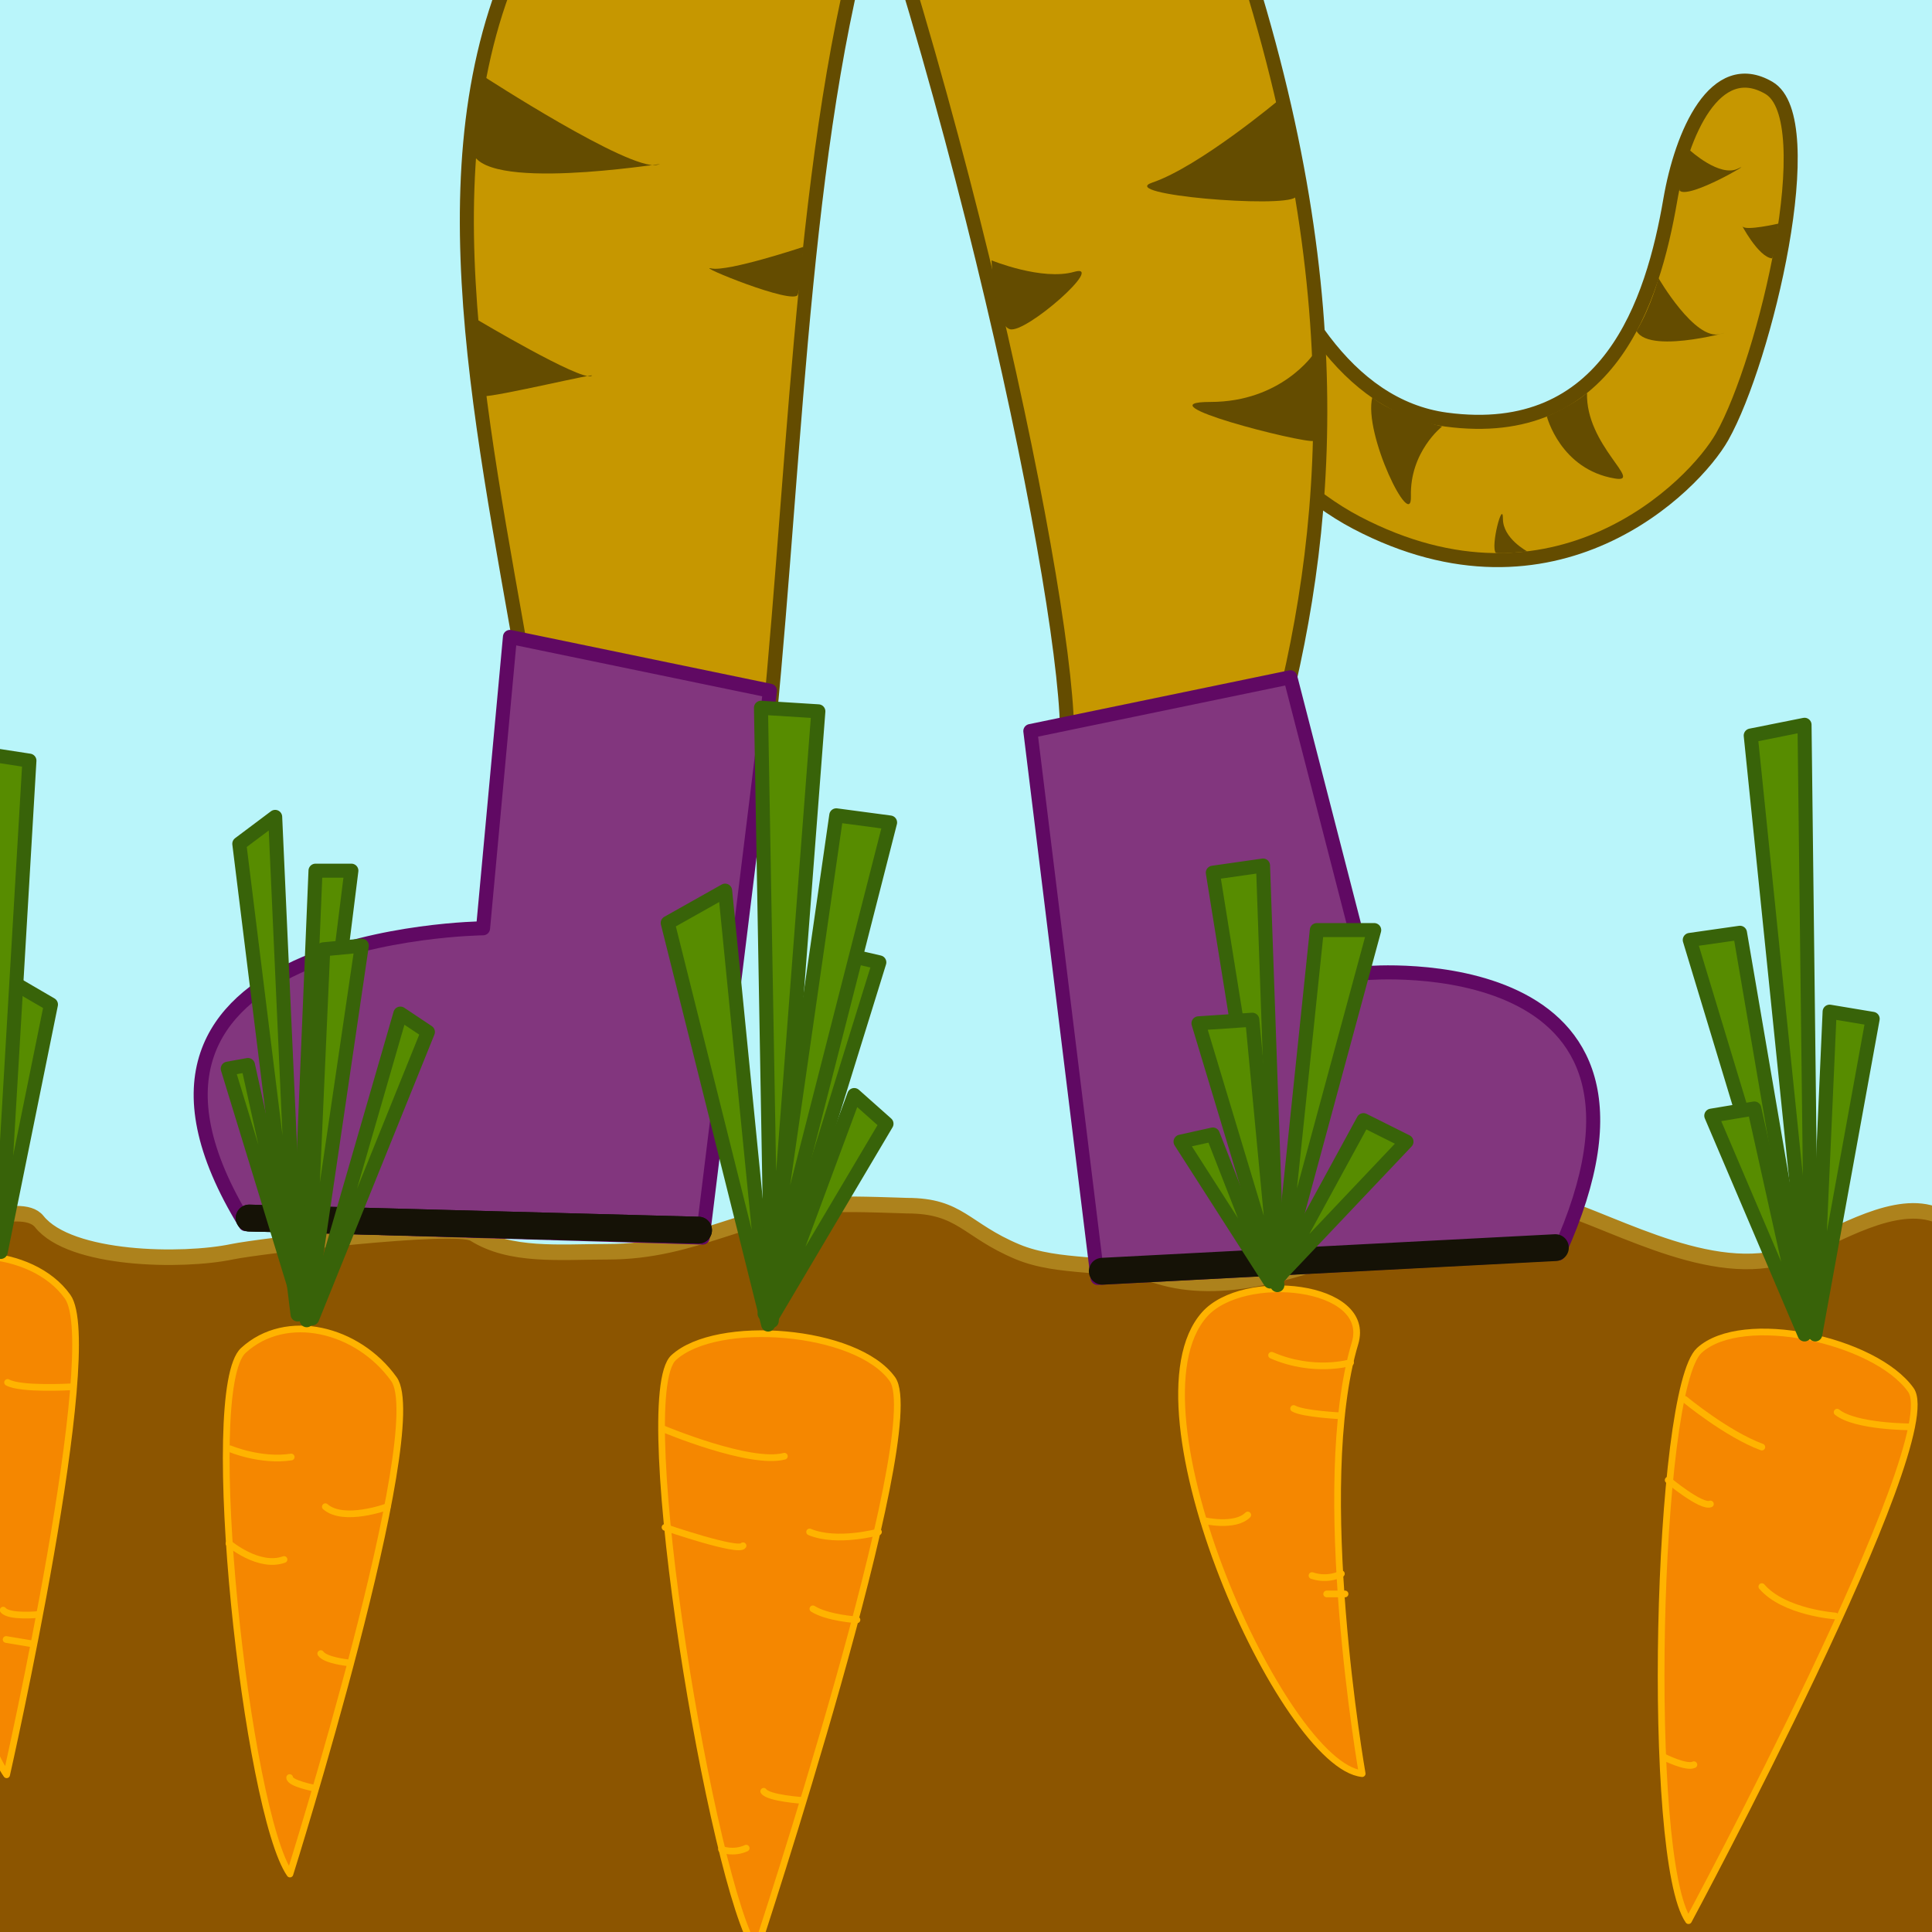
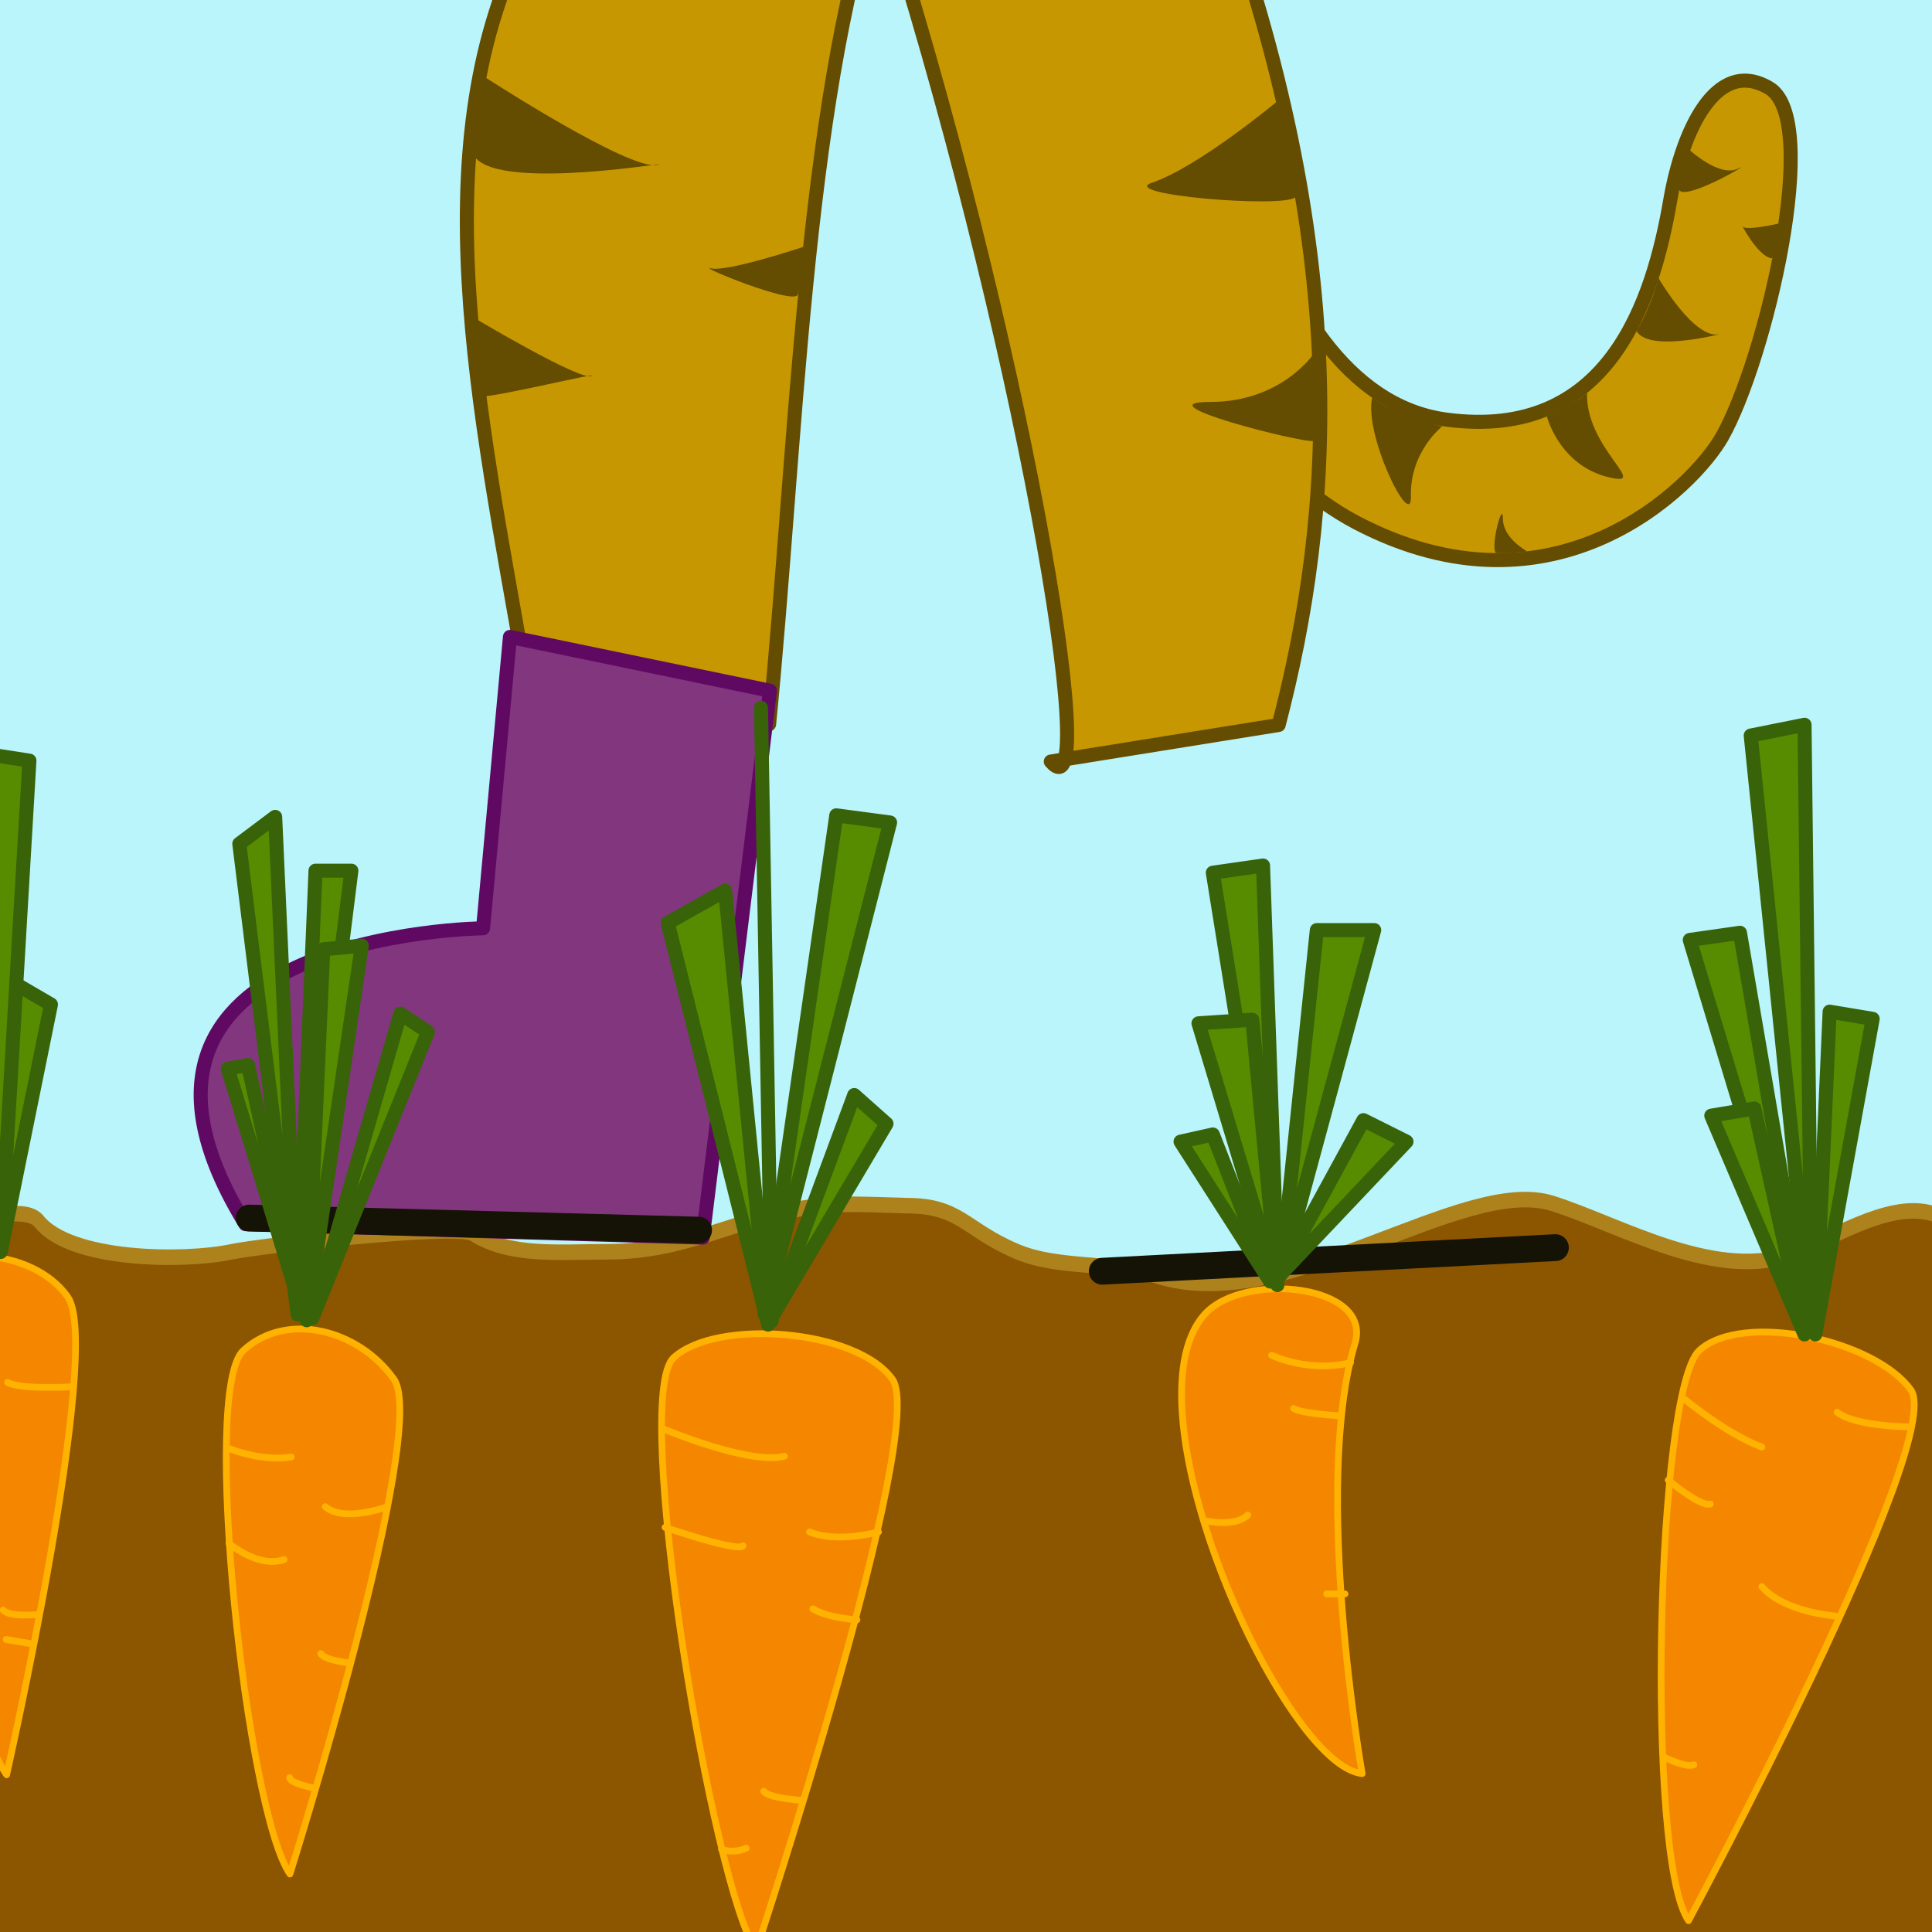
<svg xmlns="http://www.w3.org/2000/svg" xmlns:ns1="http://www.serif.com/" width="100%" height="100%" viewBox="0 0 600 600" version="1.1" xml:space="preserve" style="fill-rule:evenodd;clip-rule:evenodd;stroke-linecap:round;stroke-linejoin:round;stroke-miterlimit:1.5;">
  <g id="Background">
    <rect x="-19.49" y="-18.097" width="643.155" height="639.258" style="fill:rgb(185,245,250);" />
  </g>
  <g transform="matrix(1.075,0,0,1.349,-8.771,-240.747)">
    <g id="Ground">
      <path d="M601.392,473.596C601.392,520.904 629.723,579.812 611.137,616.984C603.982,631.294 562.982,634.411 545.708,637.865C539.438,639.119 534.871,644.751 529.002,646.218C517.761,649.028 505.865,652.538 495.592,655.963C478.652,661.609 456.342,656.2 438.515,658.747C370.285,668.494 292.128,654.394 224.13,650.394C205.259,649.284 126.125,654.849 108.585,649.002C86.874,641.765 61.546,641.627 38.979,637.865C21.615,634.971 -18.086,643.101 -27.842,628.121C-33.862,618.877 -31.46,595.818 -27.842,584.965C-23.445,571.772 -20.302,502.251 -15.313,497.262C-14.57,496.519 -14.676,469.537 -12.529,465.244L-13.921,462.459C-8.506,462.459 14.19,454.375 19.49,459.675C28.485,468.671 60.862,469.021 75.174,466.636C83.284,465.284 139.917,460.028 144.78,462.459C155.568,467.854 169.784,466.636 183.759,466.636C209.329,466.636 224.227,456.872 249.733,455.769C254.91,455.546 269.739,456.027 270.203,456.027C285.681,456.027 287.119,461.646 302.088,466.636C314.172,470.664 328.919,468.819 342.459,472.204C380.017,481.594 430.485,448.967 456.613,455.499C476.612,460.499 504.895,474.207 527.61,466.636C539.282,462.745 555.915,454.261 567.981,458.283C580.686,462.518 577.536,473.596 601.392,473.596Z" style="fill:rgb(140,85,0);stroke:rgb(173,130,28);stroke-width:3.58px;" />
    </g>
  </g>
  <g id="Carrots">
    <path d="M90.044,581.998C90.044,581.998 133.478,443.9 122.341,428.309C111.204,412.717 88.93,407.149 75.566,419.399C62.201,431.65 76.679,562.859 90.044,581.998Z" style="fill:rgb(245,135,0);stroke:rgb(255,179,0);stroke-width:2.08px;" />
    <g transform="matrix(1,0,0,1,144.78,0)">
      <path d="M90.044,605.747C90.044,605.747 143.501,443.9 132.364,428.309C121.227,412.717 77.793,409.376 64.429,421.626C51.065,433.877 76.679,586.608 90.044,605.747Z" style="fill:rgb(245,135,0);stroke:rgb(255,179,0);stroke-width:2.08px;" />
    </g>
    <g transform="matrix(1,0,0,1,-111.369,-25.615)">
      <path d="M113.431,576.791C113.431,576.791 143.501,443.9 132.364,428.309C121.227,412.717 92.271,411.603 78.907,423.854C65.542,436.104 100.067,557.652 113.431,576.791Z" style="fill:rgb(245,135,0);stroke:rgb(255,179,0);stroke-width:2.08px;" />
    </g>
    <g transform="matrix(1,0,0,1,298.469,-11.137)">
      <path d="M124.568,561.951C124.568,561.951 108.976,472.856 122.341,428.309C127.846,409.956 87.578,405.82 75.566,419.399C49.951,448.355 100.067,559.518 124.568,561.951Z" style="fill:rgb(245,135,0);stroke:rgb(255,179,0);stroke-width:2.08px;" />
    </g>
    <g transform="matrix(1,0,0,1,452.158,0)">
      <path d="M72.225,596.476C72.225,596.476 152.41,447.241 141.273,431.65C130.136,416.058 88.93,407.149 75.566,419.399C62.201,431.65 58.86,577.337 72.225,596.476Z" style="fill:rgb(245,135,0);stroke:rgb(255,179,0);stroke-width:2.08px;" />
    </g>
    <path d="M71.464,449.936C71.464,449.936 80.952,453.95 90.44,452.491" style="fill:none;stroke:rgb(255,179,0);stroke-width:2.08px;" />
    <path d="M120.285,467.921C120.285,467.921 106.743,472.91 101.04,467.921" style="fill:none;stroke:rgb(255,179,0);stroke-width:2.08px;" />
    <path d="M71.105,479.325C71.105,479.325 80.37,487.165 88.211,484.314" style="fill:none;stroke:rgb(255,179,0);stroke-width:2.08px;" />
    <path d="M108.168,516.388C108.168,516.388 101.04,515.676 99.615,513.537" style="fill:none;stroke:rgb(255,179,0);stroke-width:2.08px;" />
    <path d="M205.816,443.687C205.816,443.687 232.901,455.091 243.593,452.24" style="fill:none;stroke:rgb(255,179,0);stroke-width:2.08px;" />
    <path d="M272.816,475.761C272.816,475.761 259.986,479.325 251.433,475.761" style="fill:none;stroke:rgb(255,179,0);stroke-width:2.08px;" />
    <path d="M206.529,474.335C206.529,474.335 229.337,482.176 230.763,480.038" style="fill:none;stroke:rgb(255,179,0);stroke-width:2.08px;" />
    <path d="M249.295,559.154C249.295,559.154 238.603,558.441 237.178,556.303" style="fill:none;stroke:rgb(255,179,0);stroke-width:2.08px;" />
    <path d="M419.426,423.168C419.426,423.168 408.022,426.589 394.907,420.887" style="fill:none;stroke:rgb(255,179,0);stroke-width:2.08px;" />
    <path d="M416.575,439.704C416.575,439.704 404.601,439.134 401.75,437.423" style="fill:none;stroke:rgb(255,179,0);stroke-width:2.08px;" />
    <path d="M373.81,472.206C373.81,472.206 383.503,474.487 387.495,470.495" style="fill:none;stroke:rgb(255,179,0);stroke-width:2.08px;" />
-     <path d="M416.575,488.742C416.575,488.742 412.584,491.023 407.452,489.312" style="fill:none;stroke:rgb(255,179,0);stroke-width:2.08px;" />
    <path d="M417.716,495.014L412.014,495.014" style="fill:none;stroke:rgb(255,179,0);stroke-width:2.08px;" />
    <path d="M523.204,434.572C523.204,434.572 536.319,445.406 547.153,449.398" style="fill:none;stroke:rgb(255,179,0);stroke-width:2.08px;" />
    <path d="M518.072,459.661C518.072,459.661 528.336,468.215 531.187,467.074" style="fill:none;stroke:rgb(255,179,0);stroke-width:2.08px;" />
    <path d="M569.961,501.857C569.961,501.857 553.996,500.716 547.153,492.734" style="fill:none;stroke:rgb(255,179,0);stroke-width:2.08px;" />
    <path d="M593.34,443.125C593.34,443.125 576.234,443.125 570.532,438.564" style="fill:none;stroke:rgb(255,179,0);stroke-width:2.08px;" />
    <path d="M516.932,545.763C516.932,545.763 523.775,549.184 526.055,548.044" style="fill:none;stroke:rgb(255,179,0);stroke-width:2.08px;" />
    <path d="M21.971,430.698C21.971,430.698 6.462,431.611 2.356,429.33" style="fill:none;stroke:rgb(255,179,0);stroke-width:2.08px;" />
    <path d="M11.936,501.404C11.936,501.404 2.812,502.317 0.988,500.036" style="fill:none;stroke:rgb(255,179,0);stroke-width:2.08px;" />
    <path d="M10.111,510.528L1.9,509.159" style="fill:none;stroke:rgb(255,179,0);stroke-width:2.08px;" />
    <path d="M266.138,503.058C266.138,503.058 257.014,502.488 252.453,499.637" style="fill:none;stroke:rgb(255,179,0);stroke-width:2.08px;" />
    <path d="M224.071,574.331C224.071,574.331 227.721,575.791 231.735,573.966" style="fill:none;stroke:rgb(255,179,0);stroke-width:2.08px;" />
    <path d="M97.619,555.321C97.619,555.321 89.956,553.861 89.956,552.037" style="fill:none;stroke:rgb(255,179,0);stroke-width:2.08px;" />
  </g>
  <g id="Cat">
    <path d="M375.335,-3.338C375.335,-3.338 386.539,121.914 449.117,130.304C499.536,137.064 513.273,93.802 518.723,62.091C522.268,41.461 532.644,17.543 549.349,27.288C566.054,37.033 548.213,111.891 534.842,135.605C526.105,151.101 482.862,194.577 421.275,162.323C362.843,131.721 304.338,3.622 326.611,-18.652C348.885,-40.925 375.335,-3.338 375.335,-3.338Z" style="fill:rgb(198,151,0);stroke:rgb(100,76,0);stroke-width:4.36px;" />
    <path d="M238.853,224.912L163.122,209.599C148.914,127.434 129.982,43.615 164.514,-21.491L377.507,-38.197C420.054,78.099 414.327,159.1 397.097,225.146L326.333,236.506C342.98,256.086 316.906,101.868 272.598,-35.023C249.781,34.414 247.364,138.786 238.853,224.912Z" style="fill:rgb(198,151,0);stroke:rgb(100,76,0);stroke-width:4.36px;" />
    <g transform="matrix(1,0,0,1,0,4.176)">
      <path d="M76.237,375.993L218.232,380.169L239.113,210.332L158.371,193.626L150.018,284.114C150.018,284.114 20.552,285.506 76.237,375.993Z" style="fill:rgb(130,54,126);stroke:rgb(96,9,99);stroke-width:4.36px;" />
    </g>
    <g transform="matrix(-1,0,0,1,559.094,16.705)">
-       <path d="M75.096,372.572L218.232,380.169L239.113,210.332L158.371,193.626L134.705,285.506C134.705,285.506 31.386,276.382 75.096,372.572Z" style="fill:rgb(130,54,126);stroke:rgb(96,9,99);stroke-width:4.36px;" />
-     </g>
-     <path d="M77.387,378.274L216.944,382.036" style="fill:none;stroke:rgb(21,18,6);stroke-width:8.33px;" />
+       </g>
    <path d="M77.387,378.274L216.944,382.036" style="fill:none;stroke:rgb(21,18,6);stroke-width:8.33px;" />
    <g transform="matrix(1,0,0,1,261.717,14.478)">
      <path d="M80.599,380.317L221.324,372.986" style="fill:none;stroke:rgb(21,18,6);stroke-width:8.33px;" />
    </g>
    <g transform="matrix(1,0,0,1,1.46,-13.867)">
      <path d="M148.708,37.554C148.708,37.554 193.891,66.902 202.558,65.078C211.225,63.253 154.265,73.588 146.054,62.64" style="fill:rgb(100,76,0);" />
    </g>
    <g transform="matrix(1,0,0,1,5.197,12.659)">
      <path d="M143.199,86.735C143.199,86.735 174.894,105.574 178.398,104.114C181.901,102.654 148.608,110.679 144.812,110.387C144.27,107.417 143.199,86.735 143.199,86.735Z" style="fill:rgb(100,76,0);" />
    </g>
    <path d="M249.473,76.674C249.473,76.674 226.004,84.497 220.872,83.356C215.74,82.216 246.622,94.92 247.763,91.499C248.903,88.078 249.473,76.674 249.473,76.674Z" style="fill:rgb(100,76,0);" />
    <path d="M397.157,31.057C397.157,31.057 372.398,51.789 357.813,56.716C346.752,60.453 398.298,64.699 402.289,61.278C403.291,55.615 397.157,31.057 397.157,31.057Z" style="fill:rgb(100,76,0);" />
    <g transform="matrix(1,0,0,1,4.438,0.467)">
-       <path d="M303.496,80.39C303.496,80.39 319.176,86.805 329.155,83.954C339.134,81.103 314.187,103.198 309.198,101.773C304.208,100.347 303.496,80.39 303.496,80.39Z" style="fill:rgb(100,76,0);" />
-     </g>
+       </g>
    <g transform="matrix(1,0,0,1,2.569,-0.467)">
      <path d="M405.42,110.326C405.42,110.326 395.442,125.294 373.346,125.294C351.251,125.294 401.857,138.123 405.42,137.411C408.984,136.698 405.42,110.326 405.42,110.326Z" style="fill:rgb(100,76,0);" />
    </g>
    <g transform="matrix(1,0,0,1,0.574,3.348)">
      <path d="M479.81,125.963C479.81,125.963 484.004,142.448 500.93,145.251C510.072,146.765 491.768,134.926 492.294,118.629C488.17,122.387 479.81,125.963 479.81,125.963Z" style="fill:rgb(100,76,0);" />
    </g>
    <g transform="matrix(1,0,0,1,4.018,2.679)">
      <path d="M511.044,83.687C511.044,83.687 522.313,103.198 530.153,101.06C537.994,98.922 508.504,107.943 504.227,100.102C508.816,92.409 511.044,83.687 511.044,83.687Z" style="fill:rgb(100,76,0);" />
    </g>
    <g transform="matrix(1,0,0,1,2.487,0.478)">
      <path d="M522.313,46.177C522.313,46.177 531.579,54.73 537.281,51.879C542.983,49.028 521.973,61.571 519.122,58.72C518.28,55.199 522.313,46.177 522.313,46.177Z" style="fill:rgb(100,76,0);" />
    </g>
    <path d="M438.92,126.719C438.92,126.719 426.803,148.102 438.92,155.942C451.037,163.783 444.622,135.272 453.888,129.57C463.154,123.868 438.92,126.719 438.92,126.719Z" style="fill:none;" />
    <g transform="matrix(1,0,0,1,0,4.783)">
      <path d="M447.856,127.666C447.856,127.666 437.797,135.507 438.174,149.341C438.48,160.588 423.335,129.987 426.186,118.582C432.194,123.92 447.856,127.666 447.856,127.666Z" style="fill:rgb(100,76,0);" />
    </g>
    <path d="M552.285,69.448C552.285,69.448 542.069,71.784 541.193,70.324C540.317,68.864 546.013,79.96 550.392,80.252C551.735,76.234 552.285,69.448 552.285,69.448Z" style="fill:rgb(100,76,0);" />
    <path d="M474.306,171.243C474.306,171.243 466.747,167.25 466.747,161.119C466.747,154.988 462.795,169.736 464.546,171.702C466.549,172.101 474.306,171.243 474.306,171.243Z" style="fill:rgb(100,76,0);" />
  </g>
  <g id="Carrot-tops" ns1:id="Carrot tops">
    <path d="M92.417,408.217L74.32,262.045L85.456,253.692L92.417,408.217Z" style="fill:rgb(87,140,0);stroke:rgb(56,99,9);stroke-width:4.36px;" />
    <path d="M92.417,404.04L97.985,270.398L109.122,270.398L92.417,404.04Z" style="fill:rgb(87,140,0);stroke:rgb(56,99,9);stroke-width:4.36px;" />
    <path d="M95.252,410.005L100.384,294.823L112.359,293.683L95.252,410.005Z" style="fill:rgb(87,140,0);stroke:rgb(56,99,9);stroke-width:4.36px;" />
    <path d="M96.963,409.435L132.886,320.483L124.333,314.781L96.963,409.435Z" style="fill:rgb(87,140,0);stroke:rgb(56,99,9);stroke-width:4.36px;" />
    <path d="M94.112,408.295L77.006,330.746L70.734,331.887L94.112,408.295Z" style="fill:rgb(87,140,0);stroke:rgb(56,99,9);stroke-width:4.36px;" />
    <path d="M238.557,411.352L207.373,286.619L225.192,276.596L238.557,411.352Z" style="fill:rgb(87,140,0);stroke:rgb(56,99,9);stroke-width:4.36px;" />
-     <path d="M239.67,410.239L254.148,220.912L236.329,219.798L239.67,410.239Z" style="fill:rgb(87,140,0);stroke:rgb(56,99,9);stroke-width:4.36px;" />
-     <path d="M238.557,410.239L258.603,295.529L273.081,298.87L238.557,410.239Z" style="fill:rgb(87,140,0);stroke:rgb(56,99,9);stroke-width:4.36px;" />
+     <path d="M239.67,410.239L236.329,219.798L239.67,410.239Z" style="fill:rgb(87,140,0);stroke:rgb(56,99,9);stroke-width:4.36px;" />
    <path d="M237.443,408.011L259.717,253.209L276.422,255.436L237.443,408.011Z" style="fill:rgb(87,140,0);stroke:rgb(56,99,9);stroke-width:4.36px;" />
    <path d="M239.67,409.125L275.308,348.986L265.285,340.076L239.67,409.125Z" style="fill:rgb(87,140,0);stroke:rgb(56,99,9);stroke-width:4.36px;" />
    <path d="M396.7,395.761L376.654,271.028L392.246,268.8L396.7,395.761Z" style="fill:rgb(87,140,0);stroke:rgb(56,99,9);stroke-width:4.36px;" />
    <path d="M397.814,395.761L408.951,288.847L426.77,288.847L397.814,395.761Z" style="fill:rgb(87,140,0);stroke:rgb(56,99,9);stroke-width:4.36px;" />
    <path d="M396.7,399.102L388.905,316.689L372.199,317.803L396.7,399.102Z" style="fill:rgb(87,140,0);stroke:rgb(56,99,9);stroke-width:4.36px;" />
    <path d="M396.7,396.874L423.429,347.872L436.793,354.554L396.7,396.874Z" style="fill:rgb(87,140,0);stroke:rgb(56,99,9);stroke-width:4.36px;" />
    <path d="M394.473,397.988L376.654,352.327L366.631,354.554L394.473,397.988Z" style="fill:rgb(87,140,0);stroke:rgb(56,99,9);stroke-width:4.36px;" />
    <path d="M562.64,413.301L543.707,228.429L560.413,225.088L562.64,413.301Z" style="fill:rgb(87,140,0);stroke:rgb(56,99,9);stroke-width:4.36px;" />
    <path d="M561.526,413.301L540.366,289.682L524.774,291.909L561.526,413.301Z" style="fill:rgb(87,140,0);stroke:rgb(56,99,9);stroke-width:4.36px;" />
    <path d="M563.754,414.415L568.208,314.183L581.573,316.41L563.754,414.415Z" style="fill:rgb(87,140,0);stroke:rgb(56,99,9);stroke-width:4.36px;" />
    <path d="M560.413,414.415L544.821,344.253L531.457,346.48L560.413,414.415Z" style="fill:rgb(87,140,0);stroke:rgb(56,99,9);stroke-width:4.36px;" />
    <path d="M0.227,388.8L15.819,311.956L2.455,304.16L0.227,388.8Z" style="fill:rgb(87,140,0);stroke:rgb(56,99,9);stroke-width:4.36px;" />
    <path d="M0.227,387.687L9.137,236.225L-19.819,231.77L0.227,387.687Z" style="fill:rgb(87,140,0);stroke:rgb(56,99,9);stroke-width:4.36px;" />
  </g>
</svg>